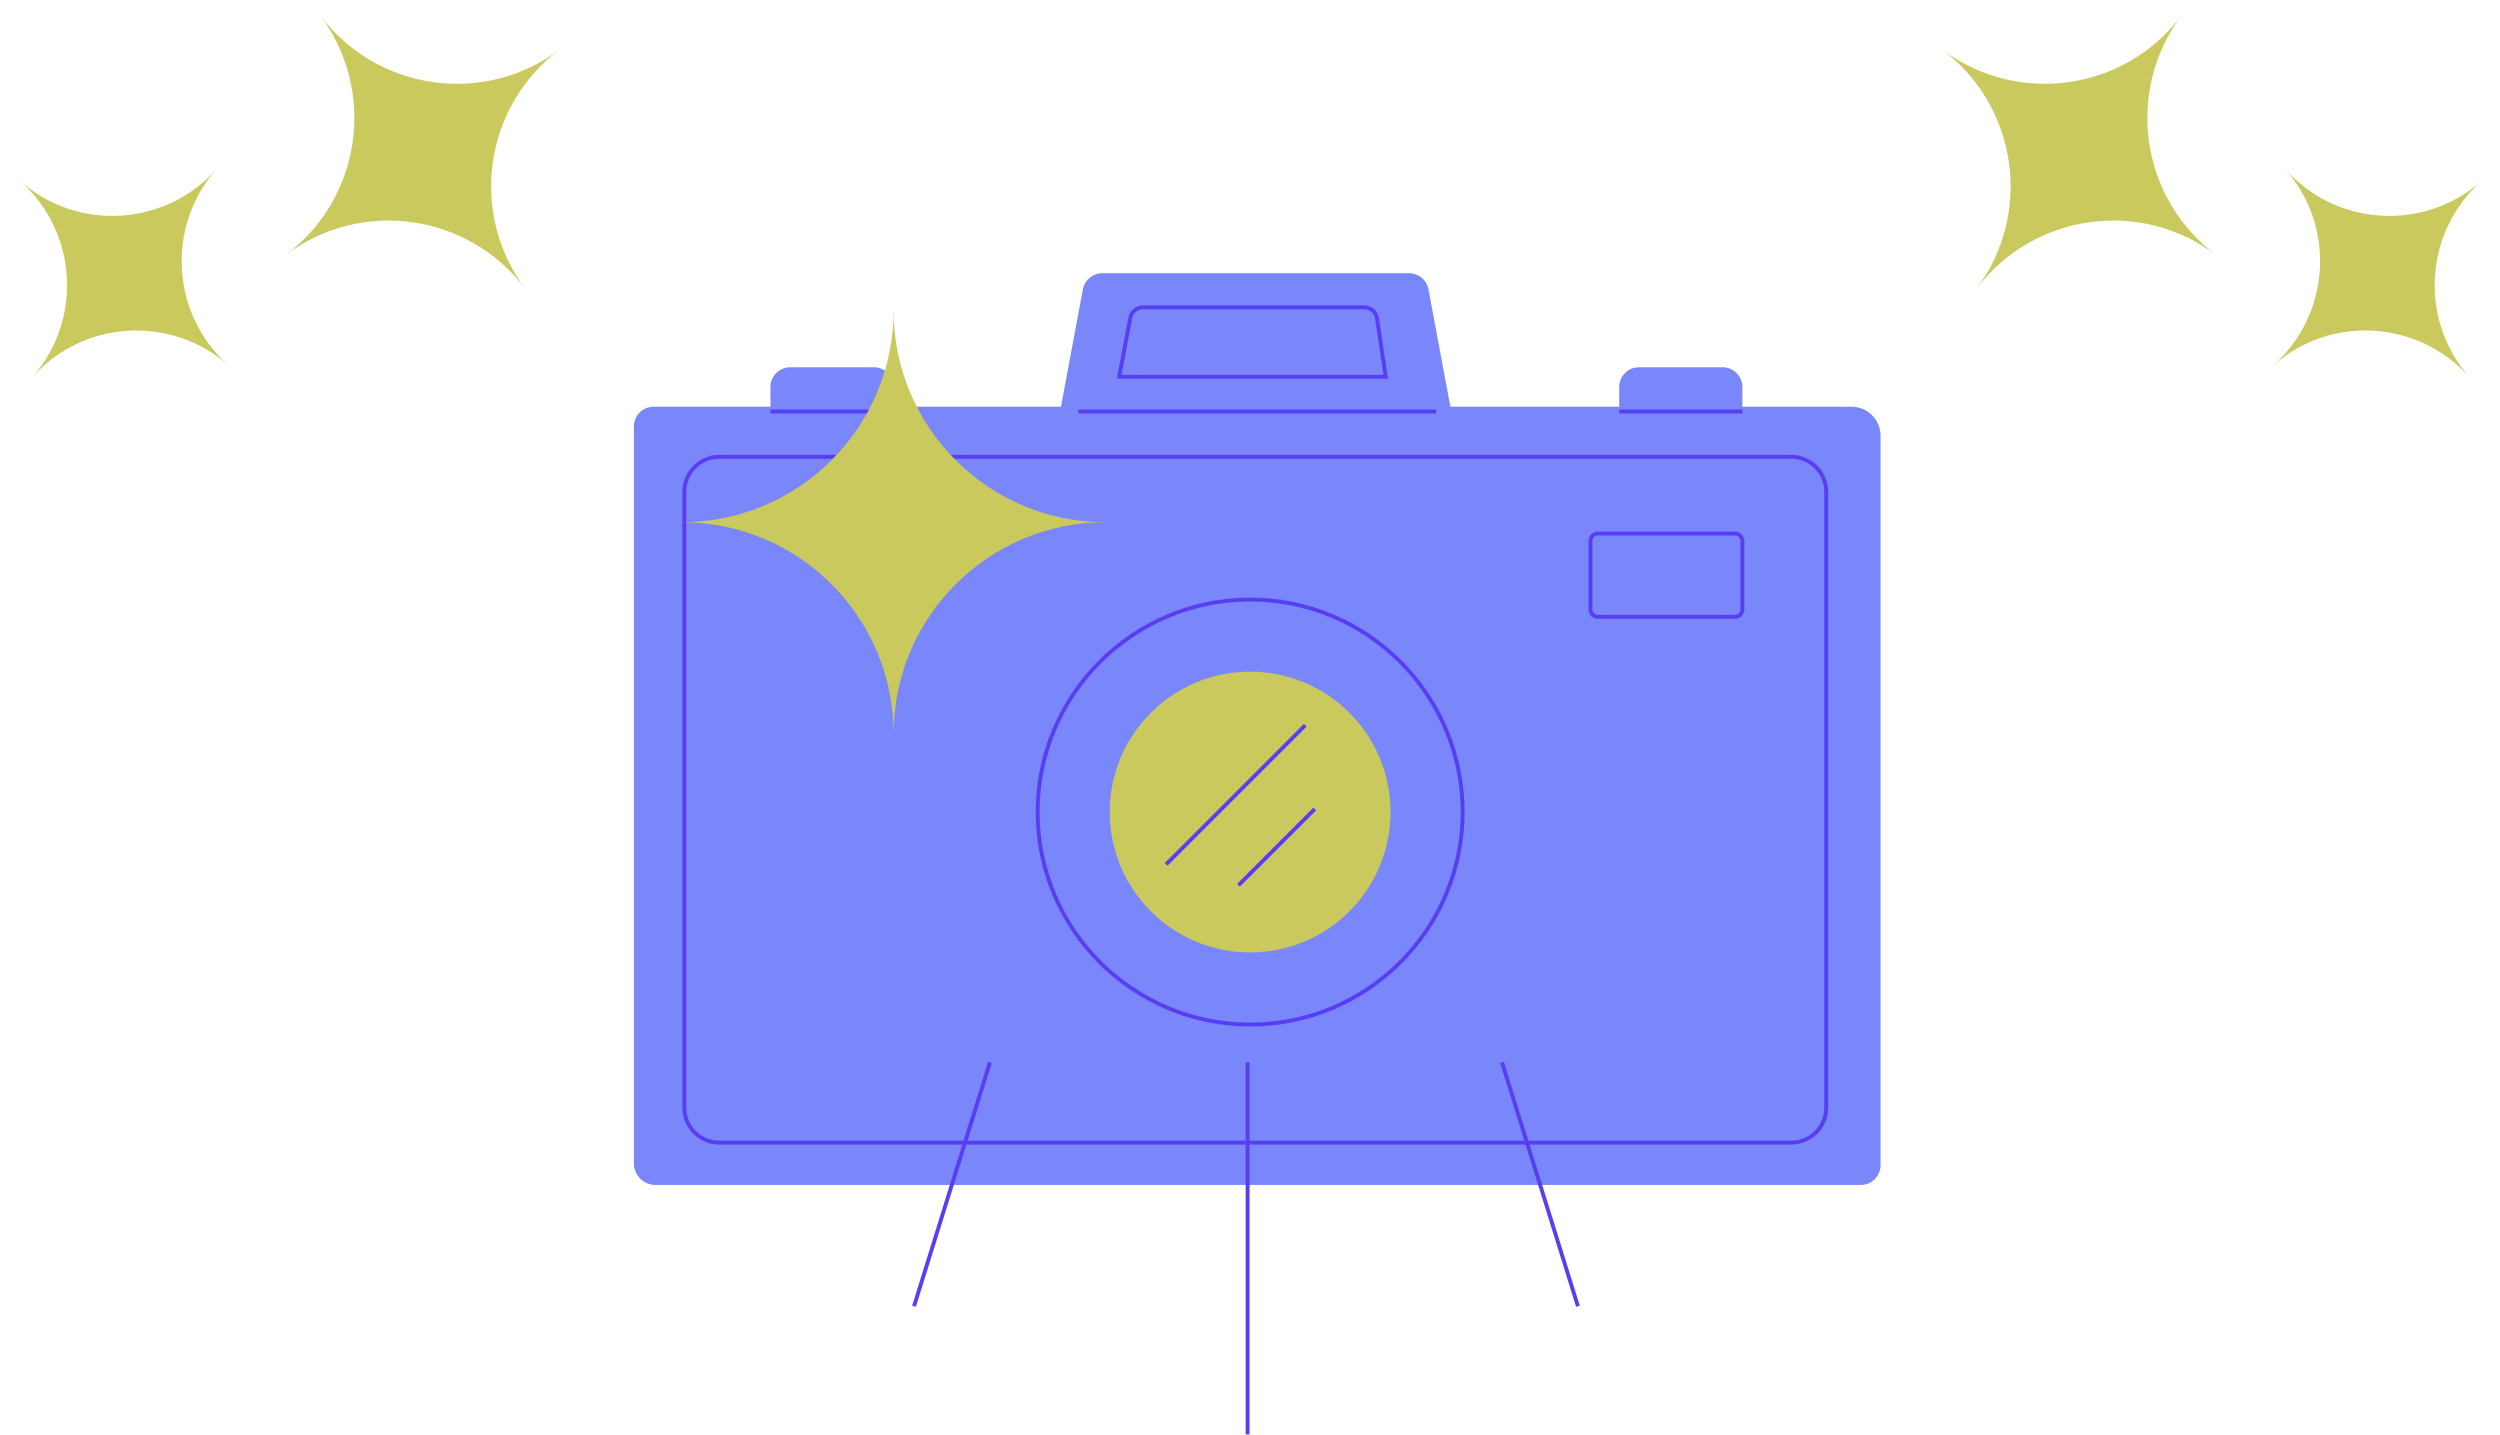
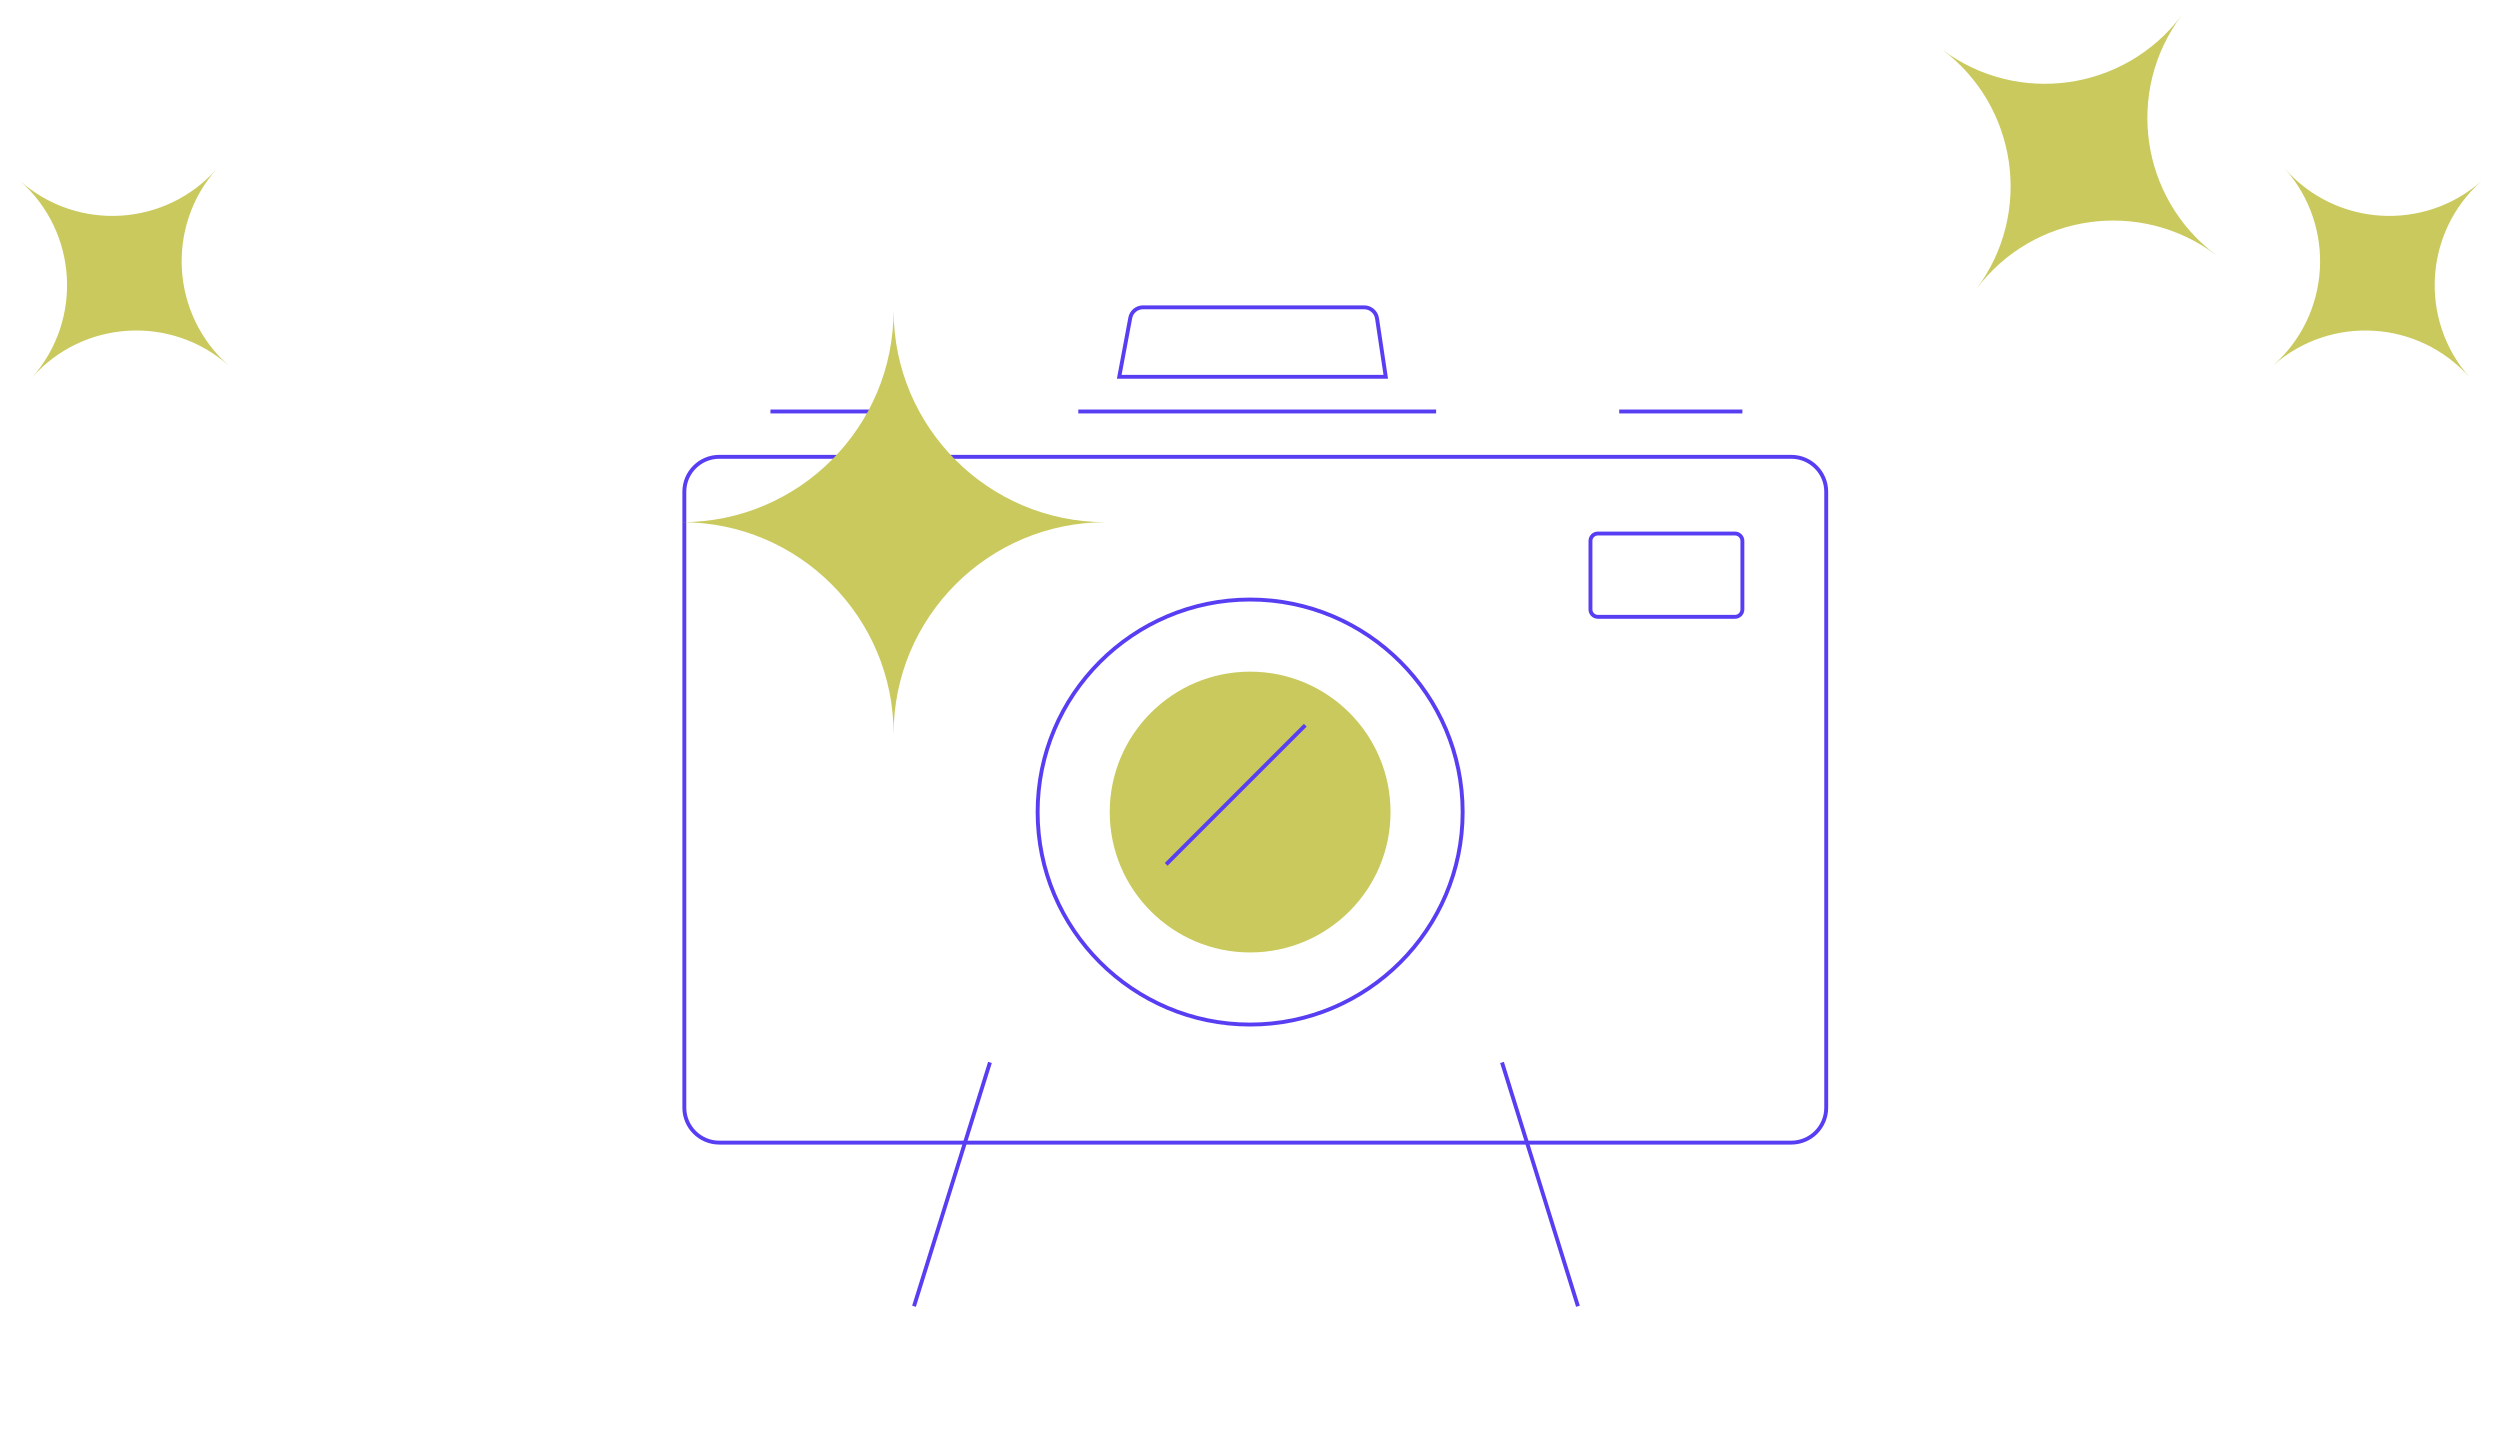
<svg xmlns="http://www.w3.org/2000/svg" viewBox="-11.725 182.026 961.45 551.949" fill="none" overflow="visible" width="961.45px" height="551.949px">
  <g id="Master/Stickers/Camera">
    <g id="Stickers">
      <g id="Group 3">
        <path id="Fill 1" fill-rule="evenodd" clip-rule="evenodd" d="M827.265 187.96L830.236 184L827.265 187.96C805.476 217.006 764.267 222.889 735.221 201.1C764.267 222.889 770.15 264.098 748.361 293.144L745.39 297.104L748.361 293.144C770.15 264.098 811.359 258.215 840.405 280.004C811.359 258.215 805.476 217.006 827.265 187.96" fill="#c9c95d" />
      </g>
      <path id="Fill 4" fill-rule="evenodd" clip-rule="evenodd" d="M942.656 251.62L945.675 248.948L942.656 251.62C920.518 271.214 886.687 269.152 867.093 247.014C886.687 269.152 884.626 302.983 862.487 322.578L859.469 325.249L862.487 322.578C884.626 302.983 918.457 305.045 938.051 327.183C918.457 305.045 920.518 271.214 942.656 251.62" fill="#c9c95d" />
      <g id="Group 8">
-         <path id="Fill 6" fill-rule="evenodd" clip-rule="evenodd" d="M111.408 187.96L108.437 184L111.408 187.96C133.197 217.006 174.407 222.889 203.452 201.1C174.407 222.889 168.524 264.098 190.313 293.144L193.283 297.104L190.313 293.144C168.524 264.098 127.314 258.215 98.268 280.004C127.314 258.215 133.197 217.006 111.408 187.96" fill="#c9c95d" />
-       </g>
+         </g>
      <path id="Fill 9" fill-rule="evenodd" clip-rule="evenodd" d="M-3.982 251.62L-7 248.948L-3.982 251.62C18.156 271.214 51.987 269.152 71.581 247.014C51.987 269.152 54.049 302.983 76.187 322.578L79.206 325.249L76.187 322.578C54.049 302.983 20.218 305.045 0.624 327.183C20.218 305.045 18.156 271.214 -3.982 251.62" fill="#c9c95d" />
-       <path id="Fill 11" fill-rule="evenodd" clip-rule="evenodd" d="M700.337 338.443H658.361V330.86C658.361 326.672 654.966 323.277 650.778 323.277H618.576C614.389 323.277 610.993 326.672 610.993 330.86V338.443H546.058L537.632 293.291C536.963 289.702 533.829 287.099 530.178 287.099H412.182C408.53 287.099 405.398 289.702 404.728 293.292L396.302 338.443H331.94V330.86C331.94 326.672 328.544 323.277 324.357 323.277H292.154C287.966 323.277 284.571 326.672 284.571 330.86V338.443H239.633C235.444 338.443 232.049 341.838 232.049 346.026V629.433C232.049 634.019 235.767 637.736 240.353 637.736L703.914 637.737C708.102 637.737 711.497 634.342 711.497 630.153V349.602C711.497 343.439 706.5 338.443 700.337 338.443" fill="#7987fa" />
      <path id="Fill 13" fill-rule="evenodd" clip-rule="evenodd" d="M264.881 358.459C257.892 358.459 252.207 364.145 252.207 371.133V608.032C252.207 615.021 257.892 620.707 264.881 620.707H677.176C684.164 620.707 689.85 615.021 689.85 608.032V371.133C689.85 364.145 684.164 358.459 677.176 358.459H264.881ZM677.176 622.207H264.881C257.065 622.207 250.707 615.849 250.707 608.032V371.133C250.707 363.317 257.065 356.959 264.881 356.959H677.176C684.991 356.959 691.35 363.317 691.35 371.133V608.032C691.35 615.849 684.991 622.207 677.176 622.207V622.207Z" fill="#583ef2" />
      <path id="Fill 15" fill-rule="evenodd" clip-rule="evenodd" d="M523.046 494.325C523.046 464.506 498.872 440.332 469.053 440.332C439.234 440.332 415.061 464.506 415.061 494.325C415.061 524.144 439.234 548.317 469.053 548.317C498.872 548.317 523.046 524.144 523.046 494.325" fill="#c9c95d" />
      <path id="Fill 17" fill-rule="evenodd" clip-rule="evenodd" d="M610.994 341.025H658.362V339.525H610.994V341.025Z" fill="#583ef2" />
      <path id="Fill 19" fill-rule="evenodd" clip-rule="evenodd" d="M284.572 341.025H331.94V339.525H284.572V341.025Z" fill="#583ef2" />
      <path id="Fill 20" fill-rule="evenodd" clip-rule="evenodd" d="M469.052 413.346C424.401 413.346 388.074 449.673 388.074 494.325C388.074 538.976 424.401 575.302 469.052 575.302C513.703 575.302 550.031 538.976 550.031 494.325C550.031 449.673 513.703 413.346 469.052 413.346M469.052 576.802C423.573 576.802 386.574 539.803 386.574 494.325C386.574 448.846 423.573 411.846 469.052 411.846C514.531 411.846 551.531 448.846 551.531 494.325C551.531 539.803 514.531 576.802 469.052 576.802" fill="#583ef2" />
      <path id="Fill 21" fill-rule="evenodd" clip-rule="evenodd" d="M340.5 684.607L339.068 684.162L368.275 590.391L369.708 590.836L340.5 684.607Z" fill="#583ef2" />
      <path id="Fill 22" fill-rule="evenodd" clip-rule="evenodd" d="M594.408 684.607L565.201 590.836L566.633 590.391L595.84 684.162L594.408 684.607Z" fill="#583ef2" />
-       <path id="Fill 23" fill-rule="evenodd" clip-rule="evenodd" d="M467.322 733.638H468.822V590.614H467.322V733.638Z" fill="#583ef2" />
      <path id="Fill 24" fill-rule="evenodd" clip-rule="evenodd" d="M402.971 341.025H540.576V339.525H402.971V341.025Z" fill="#583ef2" />
      <path id="Fill 25" fill-rule="evenodd" clip-rule="evenodd" d="M437.29 514.968L436.229 513.907L489.733 460.405L490.793 461.465L437.29 514.968Z" fill="#583ef2" />
-       <path id="Fill 26" fill-rule="evenodd" clip-rule="evenodd" d="M465.104 523.006L464.043 521.945L493.372 492.616L494.433 493.677L465.104 523.006Z" fill="#583ef2" />
      <path id="Fill 27" fill-rule="evenodd" clip-rule="evenodd" d="M602.764 387.964C601.618 387.964 600.686 388.896 600.686 390.042V416.415C600.686 417.56 601.618 418.492 602.764 418.492H655.534C656.679 418.492 657.612 417.56 657.612 416.415V390.042C657.612 388.896 656.679 387.964 655.534 387.964H602.764ZM655.534 419.992H602.764C600.791 419.992 599.186 418.387 599.186 416.415V390.042C599.186 388.069 600.791 386.464 602.764 386.464H655.534C657.506 386.464 659.112 388.069 659.112 390.042V416.415C659.112 418.387 657.506 419.992 655.534 419.992V419.992Z" fill="#583ef2" />
      <path id="Fill 28" fill-rule="evenodd" clip-rule="evenodd" d="M419.62 326.181H520.34L517.103 304.559C516.796 302.511 515.002 300.965 512.93 300.965H427.842C425.812 300.965 424.067 302.413 423.694 304.409L419.62 326.181ZM522.081 327.681H417.812L422.22 304.132C422.726 301.428 425.091 299.465 427.842 299.465H512.93C515.739 299.465 518.171 301.56 518.587 304.338L522.081 327.681Z" fill="#583ef2" />
      <path id="Fill 29" fill-rule="evenodd" clip-rule="evenodd" d="M331.94 301.373V295.237V301.373C331.94 346.374 295.459 382.855 250.458 382.855H250.457H250.458C295.459 382.855 331.94 419.336 331.94 464.338V470.474V464.338C331.94 419.336 368.421 382.855 413.423 382.855C368.421 382.855 331.94 346.374 331.94 301.373" fill="#c9c95d" />
    </g>
  </g>
</svg>